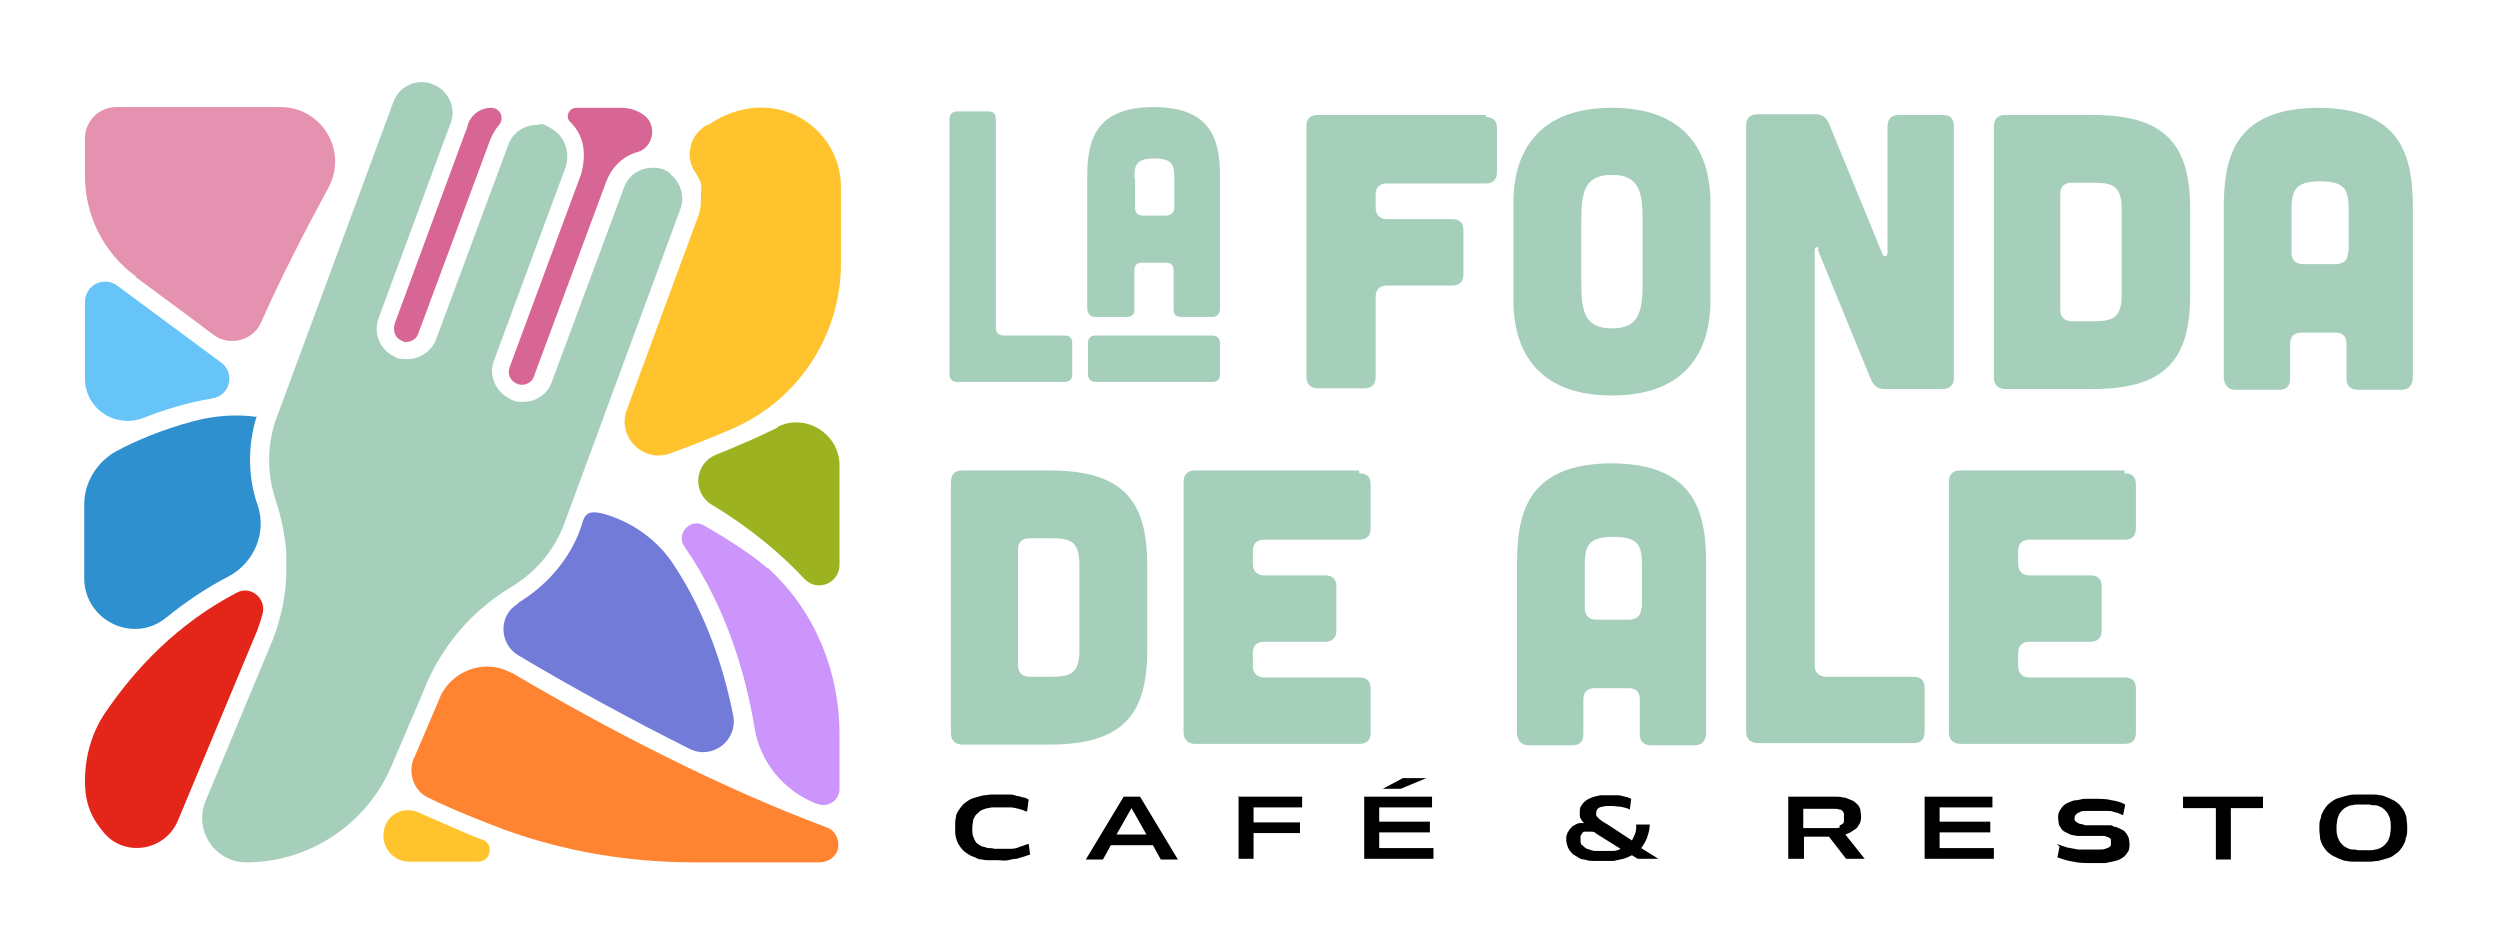
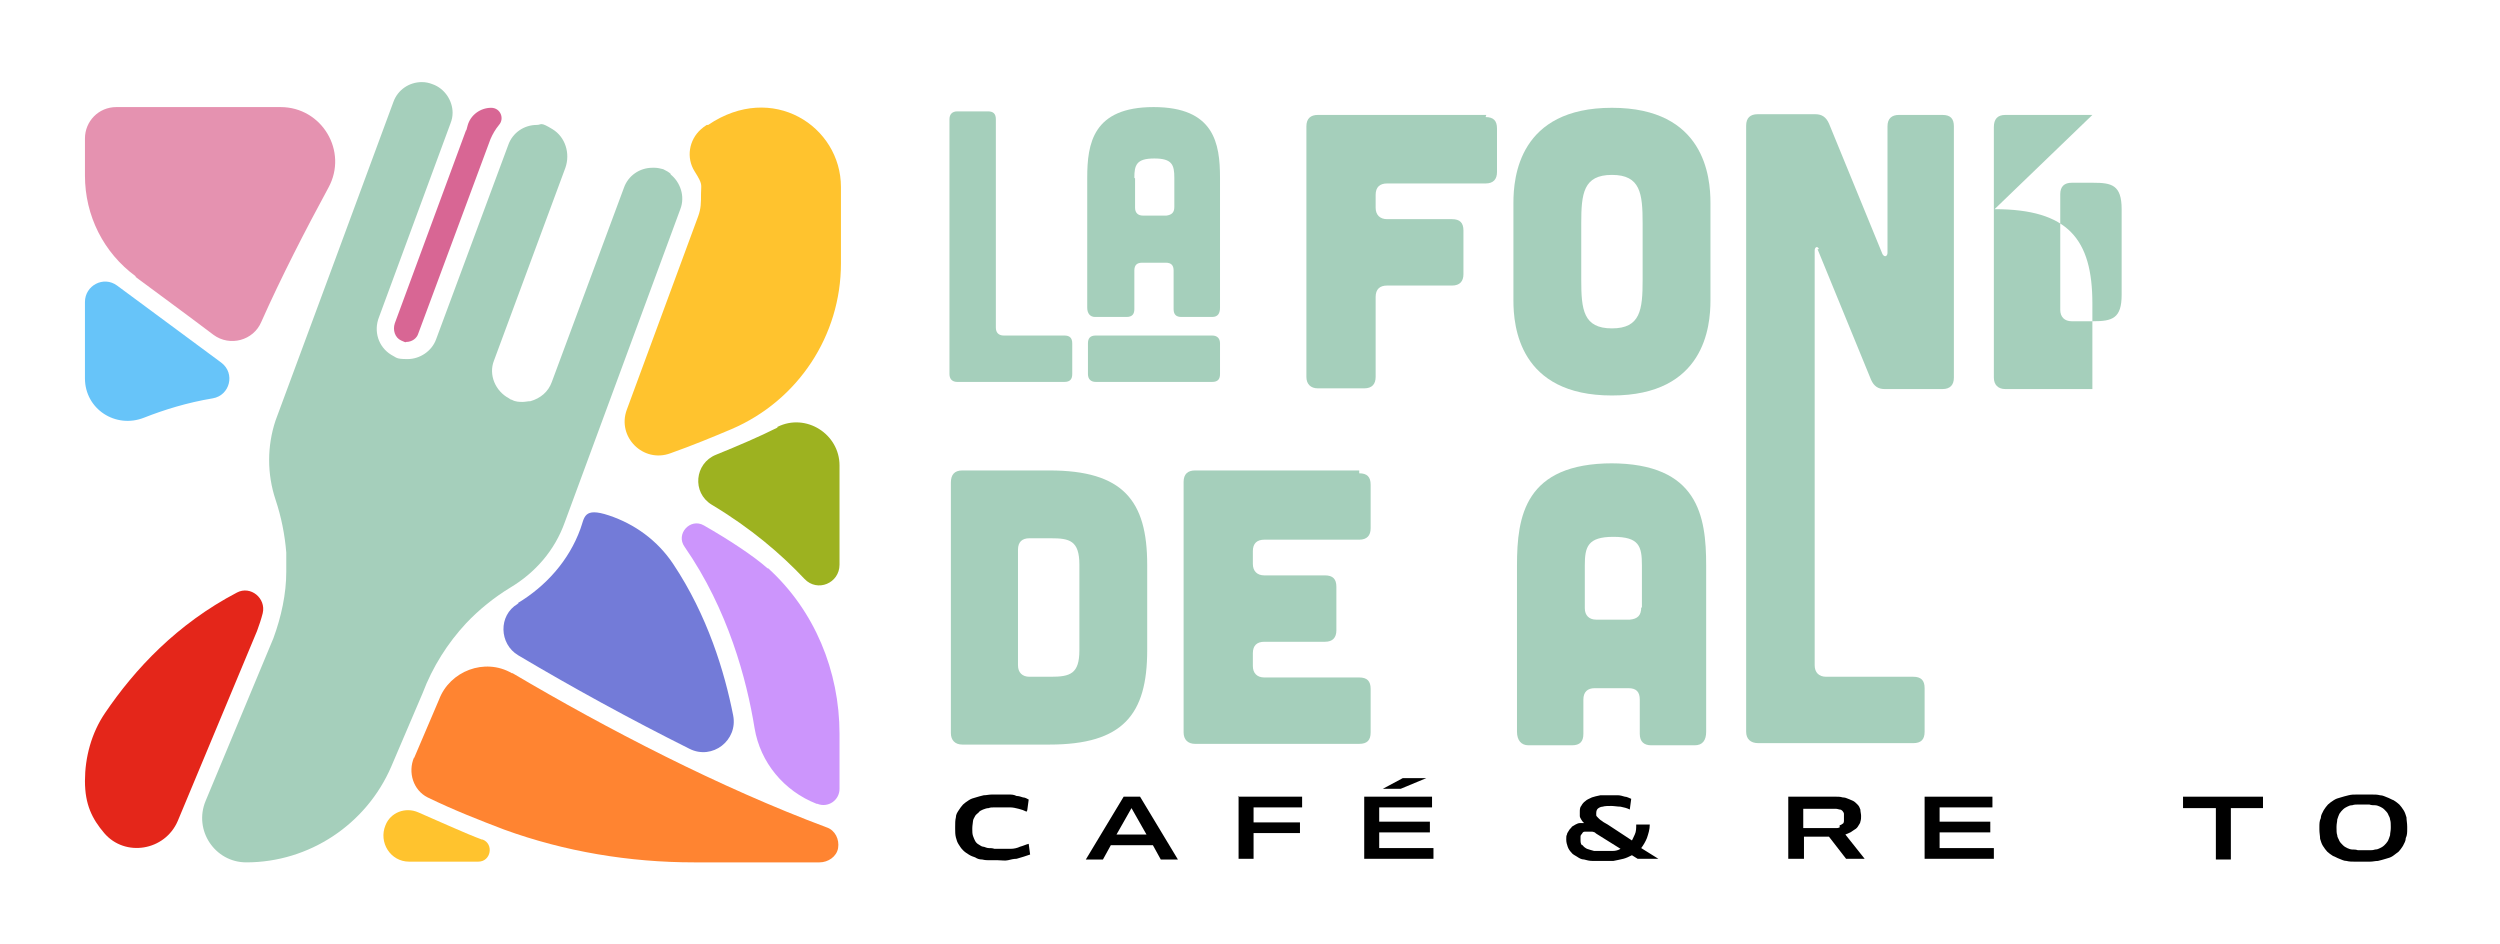
<svg xmlns="http://www.w3.org/2000/svg" id="Capa_1" version="1.1" viewBox="0 0 350.2 132.2">
  <defs>
    <style>
      .st0 {
        fill: #d86694;
      }

      .st1 {
        fill: #737bd8;
      }

      .st2 {
        fill: #2e90cf;
      }

      .st3 {
        fill: #9db220;
      }

      .st4 {
        fill: #ff8431;
      }

      .st5 {
        fill: #a5cfbb;
      }

      .st6 {
        fill: #67c4f9;
      }

      .st7 {
        fill: #ffc32e;
      }

      .st8 {
        fill: #e592b0;
      }

      .st9 {
        fill: #cc95fc;
      }

      .st10 {
        fill: #e4261a;
      }
    </style>
  </defs>
  <g>
    <path class="st9" d="M107.5,79.6c-1.9-1.7-5.4-4-8.9-6-1.9-1.1-4,1.2-2.7,3,6.1,8.8,8.7,18.6,9.8,25.4.8,4.8,4.1,8.8,8.7,10.6h.1c1.5.6,3.1-.5,3.1-2.1v-7.7c0-8.8-3.5-17.3-10-23.2Z" />
-     <path class="st2" d="M36,58.4c-2.9-.4-5.9-.2-8.9.6-4.5,1.2-8.2,2.8-10.8,4.2s-4.5,4.3-4.5,7.4v10.4c0,5.9,6.9,9.3,11.5,5.5,2.6-2.1,5.5-4.1,8.8-5.8,3.5-1.9,5.3-6.1,4-9.9,0,0,0,0,0,0-1.4-4-1.4-8.3-.2-12.3Z" />
    <path class="st1" d="M72.7,84.5c0,0-.1,0-.2.1-2.7,1.6-2.6,5.6.1,7.2,7.4,4.4,15.6,8.9,24,13.1,3.2,1.6,6.8-1.2,6.1-4.7-1.2-6.1-3.6-14-8.4-21.2-2.2-3.3-5.4-5.6-9-6.8s-3.4.3-4,1.9h0c-1.6,4.4-4.8,8-8.8,10.4Z" />
    <path class="st6" d="M20.2,58.5c2.8-1.1,6-2.1,9.6-2.7,2.4-.4,3.2-3.5,1.2-5-5-3.7-10-7.4-14.6-10.8-1.9-1.4-4.5,0-4.5,2.3v10.7c0,4.3,4.3,7.1,8.3,5.5Z" />
    <path class="st0" d="M65.3,18.2l-10,27.1c-.3.9,0,2,.9,2.4s.5.2.7.2c.8,0,1.5-.5,1.7-1.2l10.1-27.2c.3-.7.7-1.4,1.2-2,.8-.9.2-2.4-1.1-2.4h0s0,0,0,0c-1.5,0-2.9,1-3.3,2.5s-.1.4-.2.6Z" />
    <path class="st4" d="M58,106.1c-.9,2.1-.1,4.6,1.9,5.6,0,0,0,0,0,0,3.7,1.8,7.3,3.2,10.7,4.5,8.5,3.1,17.6,4.6,26.6,4.6h17.6c1.2,0,2.4-.8,2.6-2s-.4-2.5-1.6-2.9c-15-5.6-30.8-13.8-44-21.6,0,0,0,0-.1,0-3.8-2.2-8.7-.3-10.2,3.7,0,0,0,0,0,0l-3.5,8.2Z" />
    <path class="st10" d="M36.8,85.9c.5-2.1-1.7-3.9-3.6-2.9-8.4,4.4-14.3,10.7-18.5,16.9-1.9,2.8-2.8,6.2-2.8,9.5s1,5.3,2.7,7.3c2.9,3.4,8.5,2.5,10.3-1.7l11.1-26.6c.3-.8.6-1.7.8-2.5Z" />
    <path class="st3" d="M108.9,59.9c-2.6,1.3-5.4,2.5-8.6,3.8-3,1.2-3.4,5.3-.6,7,5.5,3.3,9.7,6.9,13,10.4,1.8,1.9,4.9.6,4.9-2v-13.9c0-4.4-4.7-7.4-8.7-5.4Z" />
    <path class="st8" d="M19,38.8c3.5,2.6,7.2,5.3,10.9,8.1,2.3,1.7,5.6.8,6.7-1.8,2.8-6.3,6.2-12.9,9.4-18.8,2.8-5.1-.9-11.3-6.7-11.3h-23c-2.5,0-4.4,2-4.4,4.4v5.2c0,5.6,2.6,10.8,7.1,14.1Z" />
    <path class="st7" d="M99,17.5c-.3.2-.6.4-.8.6-1.7,1.5-2.1,4-.9,5.9s.9,1.8.9,3.1,0,2.1-.4,3.2l-10,27.1c-1.4,3.8,2.3,7.5,6.1,6.1,3.1-1.1,6-2.3,8.6-3.4,9.3-4,15.3-13.1,15.3-23.2v-10.7c0-8.5-9.6-14.8-18.6-8.7Z" />
    <path class="st7" d="M67.5,117.6c-2.2-.8-6.1-2.6-8.9-3.8-1.8-.8-3.9,0-4.6,1.8h0c-1,2.4.7,5.1,3.3,5.1h9.7c1.8,0,2.2-2.5.6-3.1Z" />
    <path class="st5" d="M94,24.4c-.3-.3-.7-.5-1.1-.7-.4-.1-.8-.2-1.2-.2,0,0-.2,0-.3,0-1.8,0-3.4,1.1-4,2.8l-10.1,27.2c-.5,1.4-1.6,2.3-3,2.7-.4,0-.7.1-1.1.1s-1,0-1.5-.3h0c-.1,0-.3-.1-.4-.2-1.9-1-2.9-3.3-2.1-5.3l10-27c.7-2,0-4.3-1.8-5.4s-1.5-.6-2.2-.6c-1.8,0-3.4,1.1-4,2.8l-10.1,27.2c-.6,1.7-2.3,2.8-4,2.8s-1.5-.2-2.3-.6c-1.8-1.1-2.5-3.3-1.7-5.3l10-27.1c.2-.5.3-1,.3-1.5,0-1.7-1.1-3.4-2.8-4-.5-.2-1-.3-1.5-.3-1.8,0-3.4,1.1-4,2.8,0,0-16.4,44.4-16.5,44.6-1.2,3.6-1.2,7.5,0,11.1h0c.8,2.4,1.3,4.9,1.5,7.4,0,.9,0,1.8,0,2.7,0,3.1-.7,6.3-1.8,9.3l-9.5,22.8c-1.7,4.1,1.3,8.6,5.7,8.6h0c8.8,0,16.8-5.3,20.3-13.4l4.4-10.3c1.4-3.7,3.5-7,6.1-9.8,1.8-1.9,3.9-3.6,6.2-5,3.5-2.1,6.2-5.2,7.6-9.1l16.2-43.9c.7-1.8,0-3.8-1.4-4.9Z" />
-     <path class="st0" d="M90.3,16.2c-.9-.7-2-1.1-3.3-1.1h-6.3c-1,0-1.6,1.3-.8,2,1.4,1.4,2.5,3.6,1.5,7.3l-10,27c-.4,1,.1,2,1.1,2.4,0,0,.3.1.6.1.8,0,1.5-.5,1.7-1.2l10.1-27.2c.7-1.9,2.2-3.6,4.4-4.2,2.2-.6,2.8-3.7,1-5.1Z" />
  </g>
  <g>
    <g>
      <path class="st5" d="M134.1,53.5h15c.8,0,1.1-.4,1.1-1.1v-4.3c0-.8-.4-1.1-1.1-1.1h-8.5c-.7,0-1.1-.4-1.1-1.1v-29.2c0-.8-.4-1.1-1.1-1.1h-4.3c-.7,0-1.1.4-1.1,1.1v35.7c0,.7.4,1.1,1.1,1.1Z" />
      <path class="st5" d="M153.5,44.4h4.3c.8,0,1.1-.4,1.1-1.1v-5.4c0-.8.4-1.1,1.1-1.1h3.3c.8,0,1.1.4,1.1,1.1v5.4c0,.8.4,1.1,1.1,1.1h4.3c.8,0,1.1-.5,1.1-1.3v-18.2c0-4.8-.8-9.9-9.3-9.9s-9.3,5.1-9.3,9.9v18.2c0,.8.4,1.3,1.1,1.3ZM158.9,24.9c0-1.8.3-2.7,2.8-2.7s2.8.9,2.8,2.7v4.1c0,.8-.4,1.1-1.1,1.2h-3.3c-.7,0-1.1-.4-1.1-1.1v-4.1Z" />
      <path class="st5" d="M153.5,53.5h16.3c.8,0,1.1-.4,1.1-1.1v-4.3c0-.7-.4-1.1-1.1-1.1h-16.3c-.8,0-1.1.4-1.1,1.1v4.3c0,.7.4,1.1,1.1,1.1Z" />
      <path class="st5" d="M208.2,16.1h-23.6c-1,0-1.6.5-1.6,1.6v35.1c0,1,.6,1.6,1.6,1.6h6.5c1.1,0,1.6-.6,1.6-1.6v-11.2c0-1.1.6-1.6,1.6-1.6h9.1c1.1,0,1.6-.6,1.6-1.6v-6.1c0-1.1-.5-1.6-1.6-1.6h-9.1c-1,0-1.6-.6-1.6-1.6v-1.8c0-1.1.6-1.6,1.6-1.6h13.8c1.1,0,1.6-.6,1.6-1.6v-6.1c0-1.1-.5-1.6-1.6-1.6Z" />
      <path class="st5" d="M225.8,15.1c-13,0-13.8,9.7-13.8,13.3v13.7c0,3.6.8,13.3,13.8,13.3s13.8-9.7,13.8-13.3v-13.7c0-3.6-.8-13.3-13.8-13.3ZM230.1,39.2c0,4.2-.3,6.8-4.3,6.8s-4.3-2.6-4.3-6.8v-7.9c0-4.2.3-6.8,4.3-6.8s4.3,2.6,4.3,6.8v7.9Z" />
      <path class="st5" d="M254.6,34.9l7.5,18.3c.4.9,1,1.3,1.9,1.3h8.1c1.1,0,1.6-.6,1.6-1.6V17.7c0-1.1-.5-1.6-1.6-1.6h-6.1c-1,0-1.6.5-1.6,1.6v17.7c0,.5-.4.7-.7.2l-7.5-18.3c-.4-.9-1-1.3-1.9-1.3h-8.1c-1,0-1.6.5-1.6,1.6v84.9c0,1,.6,1.6,1.7,1.6h21.7c1.1,0,1.6-.5,1.6-1.6v-6.1c0-1.1-.5-1.6-1.6-1.6h-12.2c-1,0-1.6-.6-1.6-1.6v-58.1c0-.5.4-.7.6-.2Z" />
-       <path class="st5" d="M293.1,16.1h-12.2c-1.1,0-1.6.6-1.6,1.7v35.1c0,1,.6,1.6,1.6,1.6h12.2c10.3,0,13.7-4.2,13.7-13.2v-12c0-9-3.4-13.2-13.7-13.2ZM297.2,41.3c0,3.3-1.3,3.7-4,3.7h-3c-1,0-1.6-.6-1.6-1.6v-16.2c0-1.1.6-1.6,1.6-1.6h3c2.6,0,4,.3,4,3.7v12.1Z" />
-       <path class="st5" d="M324.9,15.1c-12.3,0-13.4,7.4-13.4,14.3v23.3c0,1.2.6,1.9,1.6,1.9h6.1c1.1,0,1.6-.5,1.6-1.6v-4.8c0-1.1.6-1.6,1.6-1.6h4.7c1.1,0,1.6.5,1.6,1.6v4.8c0,1.1.6,1.6,1.6,1.6h6.1c1.1,0,1.6-.7,1.6-1.9v-23.3c0-6.9-1.1-14.3-13.4-14.3ZM328.9,35.3c0,1.1-.5,1.6-1.6,1.7h-4.7c-1,0-1.6-.6-1.6-1.6v-6c0-2.6.4-4,4-4s4,1.3,4,4v5.9Z" />
+       <path class="st5" d="M293.1,16.1h-12.2c-1.1,0-1.6.6-1.6,1.7v35.1c0,1,.6,1.6,1.6,1.6h12.2v-12c0-9-3.4-13.2-13.7-13.2ZM297.2,41.3c0,3.3-1.3,3.7-4,3.7h-3c-1,0-1.6-.6-1.6-1.6v-16.2c0-1.1.6-1.6,1.6-1.6h3c2.6,0,4,.3,4,3.7v12.1Z" />
      <path class="st5" d="M147,65.9h-12.2c-1.1,0-1.6.6-1.6,1.7v35.1c0,1,.6,1.6,1.6,1.6h12.2c10.3,0,13.7-4.2,13.7-13.2v-12c0-9-3.4-13.2-13.7-13.2ZM151.2,91.1c0,3.3-1.3,3.7-4,3.7h-3c-1,0-1.6-.6-1.6-1.6v-16.2c0-1.1.6-1.6,1.6-1.6h3c2.6,0,4,.3,4,3.7v12.1Z" />
      <path class="st5" d="M190.4,65.9h-23c-1,0-1.6.5-1.6,1.6v35.1c0,1,.6,1.6,1.6,1.6h23c1.1,0,1.6-.5,1.6-1.6v-6.1c0-1.1-.5-1.6-1.6-1.6h-13.3c-1,0-1.6-.6-1.6-1.6v-1.8c0-1.1.6-1.6,1.6-1.6h8.5c1.1,0,1.6-.6,1.6-1.6v-6.1c0-1.1-.5-1.6-1.6-1.6h-8.5c-1,0-1.6-.6-1.6-1.6v-1.8c0-1.1.6-1.6,1.6-1.6h13.3c1.1,0,1.6-.6,1.6-1.6v-6.1c0-1.1-.5-1.6-1.6-1.6Z" />
      <path class="st5" d="M225.9,64.9c-12.3,0-13.4,7.4-13.4,14.3v23.3c0,1.2.6,1.9,1.6,1.9h6.1c1.1,0,1.6-.5,1.6-1.6v-4.8c0-1.1.6-1.6,1.6-1.6h4.7c1.1,0,1.6.5,1.6,1.6v4.8c0,1.1.6,1.6,1.6,1.6h6.1c1.1,0,1.6-.7,1.6-1.9v-23.3c0-6.9-1.1-14.3-13.4-14.3ZM229.9,85.1c0,1.1-.5,1.6-1.6,1.7h-4.7c-1,0-1.6-.6-1.6-1.6v-6c0-2.6.4-4,4-4s4,1.3,4,4v5.9Z" />
-       <path class="st5" d="M297.6,65.9h-23c-1,0-1.6.5-1.6,1.6v35.1c0,1,.6,1.6,1.6,1.6h23c1.1,0,1.6-.5,1.6-1.6v-6.1c0-1.1-.5-1.6-1.6-1.6h-13.3c-1,0-1.6-.6-1.6-1.6v-1.8c0-1.1.6-1.6,1.6-1.6h8.5c1.1,0,1.6-.6,1.6-1.6v-6.1c0-1.1-.5-1.6-1.6-1.6h-8.5c-1,0-1.6-.6-1.6-1.6v-1.8c0-1.1.6-1.6,1.6-1.6h13.3c1.1,0,1.6-.6,1.6-1.6v-6.1c0-1.1-.5-1.6-1.6-1.6Z" />
    </g>
    <g>
      <path d="M143.8,113.7c-.4-.2-.7-.3-1.1-.4-.4-.1-.8-.2-1.2-.2-.4,0-.9,0-1.3,0s-.6,0-.9,0-.6,0-.8.1c-.3,0-.5.1-.8.2-.2.1-.5.2-.6.4-.2.2-.4.3-.5.5-.1.2-.3.5-.3.7s-.1.6-.1,1v.2c0,.3,0,.6.1.9s.2.5.3.7c.1.2.3.4.5.5.2.1.4.3.6.3.2,0,.5.2.8.2.3,0,.5,0,.8.1.3,0,.6,0,.9,0,.5,0,1,0,1.4,0,.4,0,.9-.1,1.3-.3.4-.1.8-.3,1.2-.4l.2,1.5c-.3.1-.6.2-.9.3s-.7.2-1,.3c-.4,0-.8.1-1.2.2s-.9,0-1.4,0-.7,0-1.1,0c-.4,0-.7,0-1.1-.1-.4,0-.7-.1-1-.3-.3-.1-.6-.2-.9-.4-.3-.2-.5-.3-.8-.6s-.4-.5-.6-.8c-.2-.3-.3-.6-.4-1s-.1-.8-.1-1.2v-.3c0-.5,0-.9.1-1.3,0-.4.2-.7.4-1,.2-.3.4-.6.6-.8.2-.2.5-.4.8-.6.3-.2.6-.3,1-.4.3-.1.7-.2,1.1-.3.4,0,.7-.1,1.1-.1.4,0,.8,0,1.2,0s.9,0,1.2,0c.4,0,.7,0,1.1.2.3,0,.6.1.9.2.3,0,.6.2.8.3l-.2,1.5Z" />
      <path d="M157.5,111.6h2.2l5.3,8.8h-2.4l-1.1-2h-5.9l-1.1,2h-2.4l5.3-8.8ZM160.6,116.9l-2.1-3.7-2.1,3.7h4.2Z" />
      <path d="M173.4,111.6h9v1.5h-6.8v2.1h6.5v1.5h-6.5v3.6h-2.1v-8.8Z" />
      <path d="M191.1,111.6h9.5v1.5h-7.4v2h7.1v1.5h-7.1v2.2h7.6v1.5h-9.7v-8.8ZM196.4,109h3.4l-3.6,1.5h-2.5l2.8-1.5Z" />
      <path d="M228.5,117.9c.2-.3.3-.6.5-1s.2-.9.2-1.4h1.9c0,.7-.2,1.3-.4,1.9-.2.5-.5,1-.8,1.4l2.4,1.5h-2.9l-.8-.5c-.4.2-.8.4-1.2.5-.4.1-.9.2-1.4.3-.5,0-1,0-1.5,0s-.9,0-1.4,0-.8-.1-1.2-.2c-.4,0-.7-.2-1-.4-.3-.2-.6-.3-.8-.6-.2-.2-.4-.5-.5-.8s-.2-.6-.2-1,0-.5.1-.7c0-.2.2-.4.3-.6s.3-.3.4-.5c.2-.1.3-.2.5-.3s.4-.2.6-.2c.2,0,.4,0,.6,0-.2-.2-.3-.3-.4-.5-.1-.2-.2-.3-.2-.5,0-.2,0-.4,0-.6s0-.6.2-.8c.1-.2.3-.5.6-.7.2-.2.5-.3.9-.5.3-.1.7-.2,1.2-.3.4,0,.9,0,1.4,0s.7,0,1,0c.3,0,.7.1,1,.2.3,0,.6.2.9.3l-.2,1.5c-.4-.2-.8-.3-1.3-.4-.4,0-.9-.1-1.3-.1s-.9,0-1.2.1c-.3,0-.6.2-.7.3s-.2.3-.2.6,0,.2,0,.3.1.2.3.4c.1.1.3.3.5.4.2.2.5.3.8.5l3.5,2.3ZM221.7,118.4c.1.2.4.4.6.5.3.1.6.2,1,.3.4,0,.8,0,1.3,0s.9,0,1.3,0c.4,0,.8-.1,1.1-.3l-3.2-2c-.2-.1-.3-.2-.4-.3-.1,0-.2-.1-.4-.1s-.2,0-.4,0c-.2,0-.4,0-.6,0-.2,0-.3.1-.4.3-.1.1-.2.2-.2.4,0,.1,0,.3,0,.4,0,.3,0,.6.2.8Z" />
      <path d="M250.5,111.6h5.7c.3,0,.6,0,1,0,.3,0,.6,0,.9.1.3,0,.6.1.8.2s.5.2.7.3c.2.1.4.3.6.5.2.2.3.4.4.7,0,.3.1.6.1.9s0,.5-.1.8c0,.2-.2.4-.3.6s-.3.4-.5.5c-.2.1-.4.3-.6.4s-.5.2-.7.3l2.7,3.4h-2.6l-2.4-3.1h-3.5v3.1h-2.2v-8.8ZM257.7,115.6c.1,0,.3-.1.4-.2.1,0,.2-.2.2-.4s0-.3,0-.5,0-.4,0-.5c0-.1-.1-.3-.2-.4-.1-.1-.2-.2-.4-.2-.1,0-.3-.1-.5-.1-.2,0-.4,0-.5,0-.2,0-.4,0-.6,0h-3.5v2.7h3.5c.2,0,.4,0,.6,0,.2,0,.4,0,.5,0,.2,0,.3,0,.5-.1Z" />
      <path d="M269.6,111.6h9.5v1.5h-7.4v2h7.1v1.5h-7.1v2.2h7.6v1.5h-9.7v-8.8Z" />
-       <path d="M288.1,118.2c.4.2.9.3,1.4.5.5.1,1,.2,1.6.3.6,0,1.1,0,1.8,0s.9,0,1.2,0c.3,0,.6,0,.8-.1s.4-.1.5-.2c.1,0,.2-.2.3-.3,0-.1,0-.3,0-.4s0-.3,0-.4c0-.1-.2-.2-.3-.3-.1,0-.3-.1-.6-.2-.2,0-.5,0-.8,0-.3,0-.7,0-1.1,0-.3,0-.5,0-.8,0-.3,0-.6,0-.8,0-.3,0-.5,0-.8-.1-.3,0-.5-.1-.7-.2s-.4-.2-.6-.3c-.2-.1-.4-.3-.5-.5s-.3-.4-.3-.6c0-.2-.1-.5-.1-.8s0-.7.2-1,.3-.5.5-.7c.2-.2.5-.4.8-.5.3-.1.6-.3,1-.3s.8-.2,1.2-.2.9,0,1.4,0c.9,0,1.7,0,2.4.2.7.1,1.4.3,1.9.6l-.3,1.5c-.2-.1-.5-.2-.7-.3s-.5-.1-.7-.2-.5-.1-.8-.1-.6,0-.9,0c-.3,0-.7,0-1.1,0s-.8,0-1.1,0c-.3,0-.6,0-.8.2-.2,0-.4.2-.5.3s-.2.3-.2.5,0,.4.2.5c.1.1.3.2.5.3.2,0,.5.1.8.2.3,0,.8,0,1.2,0,.2,0,.4,0,.7,0,.2,0,.5,0,.7,0,.2,0,.5,0,.7,0,.3,0,.5,0,.7.2.2,0,.5.1.7.2s.4.2.6.3.3.3.5.5c.1.2.2.4.3.6,0,.2.1.5.1.8,0,.4,0,.8-.2,1.1s-.4.6-.7.8c-.3.2-.6.4-1.1.5-.4.1-.9.2-1.4.3-.5,0-1.2,0-1.8,0-1,0-1.9,0-2.7-.2-.8-.1-1.6-.4-2.2-.6l.3-1.5Z" />
      <path d="M310.4,113.2h-4.6v-1.6h11.2v1.6h-4.5v7.2h-2.1v-7.2Z" />
      <path d="M330.9,120.7c-.4,0-.7,0-1.1,0-.4,0-.7,0-1.1-.1-.4,0-.7-.2-1-.3-.3-.1-.6-.3-.9-.4-.3-.2-.6-.4-.8-.6-.2-.2-.4-.5-.6-.8-.2-.3-.3-.7-.4-1,0-.4-.1-.8-.1-1.3v-.3c0-.5,0-.9.2-1.3,0-.4.2-.7.4-1.1.2-.3.4-.6.6-.8.2-.2.5-.4.8-.6.3-.2.6-.3,1-.4.3-.1.7-.2,1.1-.3s.7-.1,1.1-.1c.4,0,.7,0,1.1,0s.7,0,1.1,0c.4,0,.7,0,1.1.1.4,0,.7.2,1,.3.3.1.6.3.9.4.3.2.6.4.8.6.2.2.4.5.6.8.2.3.3.7.4,1,0,.4.1.8.1,1.3v.3c0,.5,0,.9-.2,1.3,0,.4-.2.7-.4,1.1-.2.3-.4.6-.6.8-.3.2-.5.4-.8.6-.3.2-.6.3-1,.4-.3.1-.7.2-1.1.3-.4,0-.7.1-1.1.1-.4,0-.7,0-1.1,0ZM333.4,118.8c.2-.1.4-.2.6-.4.2-.2.3-.3.5-.6.1-.2.2-.5.3-.8,0-.3.1-.6.1-1v-.2c0-.4,0-.7-.1-1,0-.3-.2-.5-.3-.8-.1-.2-.3-.4-.5-.6-.2-.2-.4-.3-.6-.4-.2-.1-.5-.2-.7-.2-.3,0-.5,0-.8-.1-.3,0-.6,0-.8,0s-.6,0-.8,0c-.3,0-.5,0-.8.1-.3,0-.5.1-.7.2-.2.1-.4.2-.6.4-.2.2-.3.3-.5.6-.1.2-.2.5-.3.8,0,.3-.1.6-.1,1v.2c0,.4,0,.7.1,1,0,.3.2.5.3.8.1.2.3.4.5.6.2.2.4.3.6.4.2.1.5.2.7.2.3,0,.5,0,.8.1.3,0,.6,0,.8,0s.6,0,.8,0c.3,0,.5,0,.8-.1.3,0,.5-.1.7-.2Z" />
    </g>
  </g>
</svg>